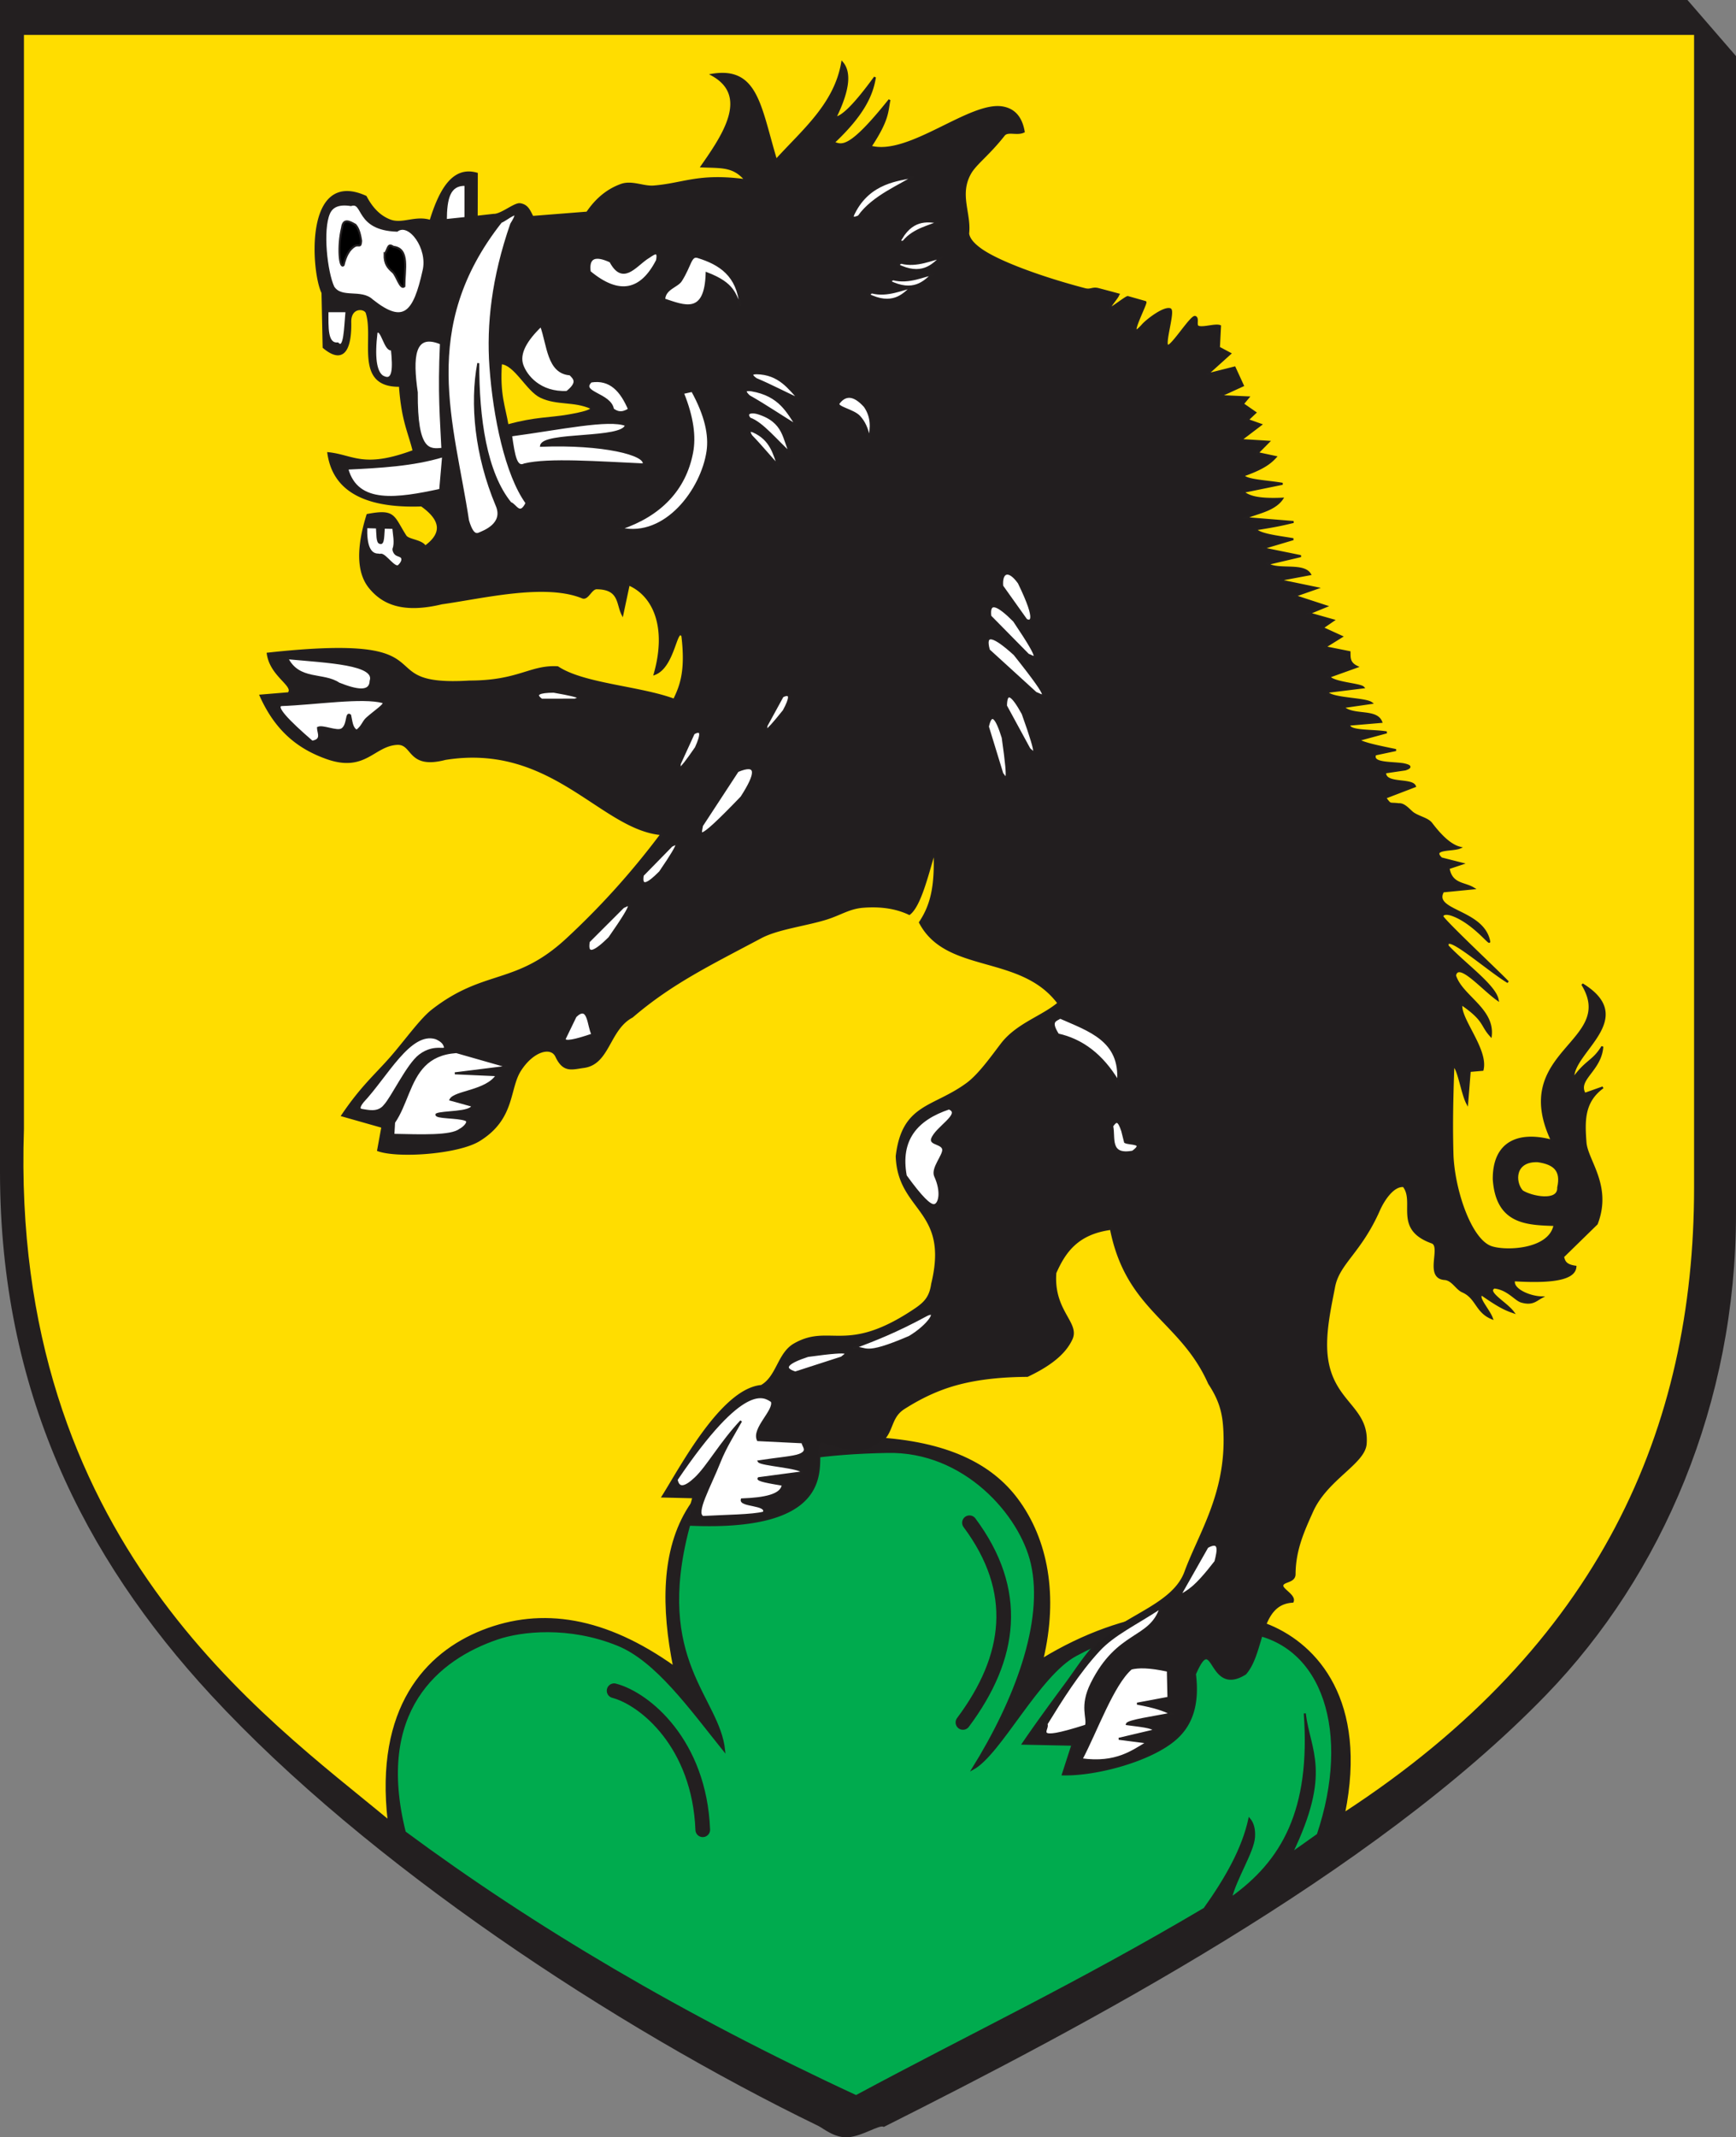
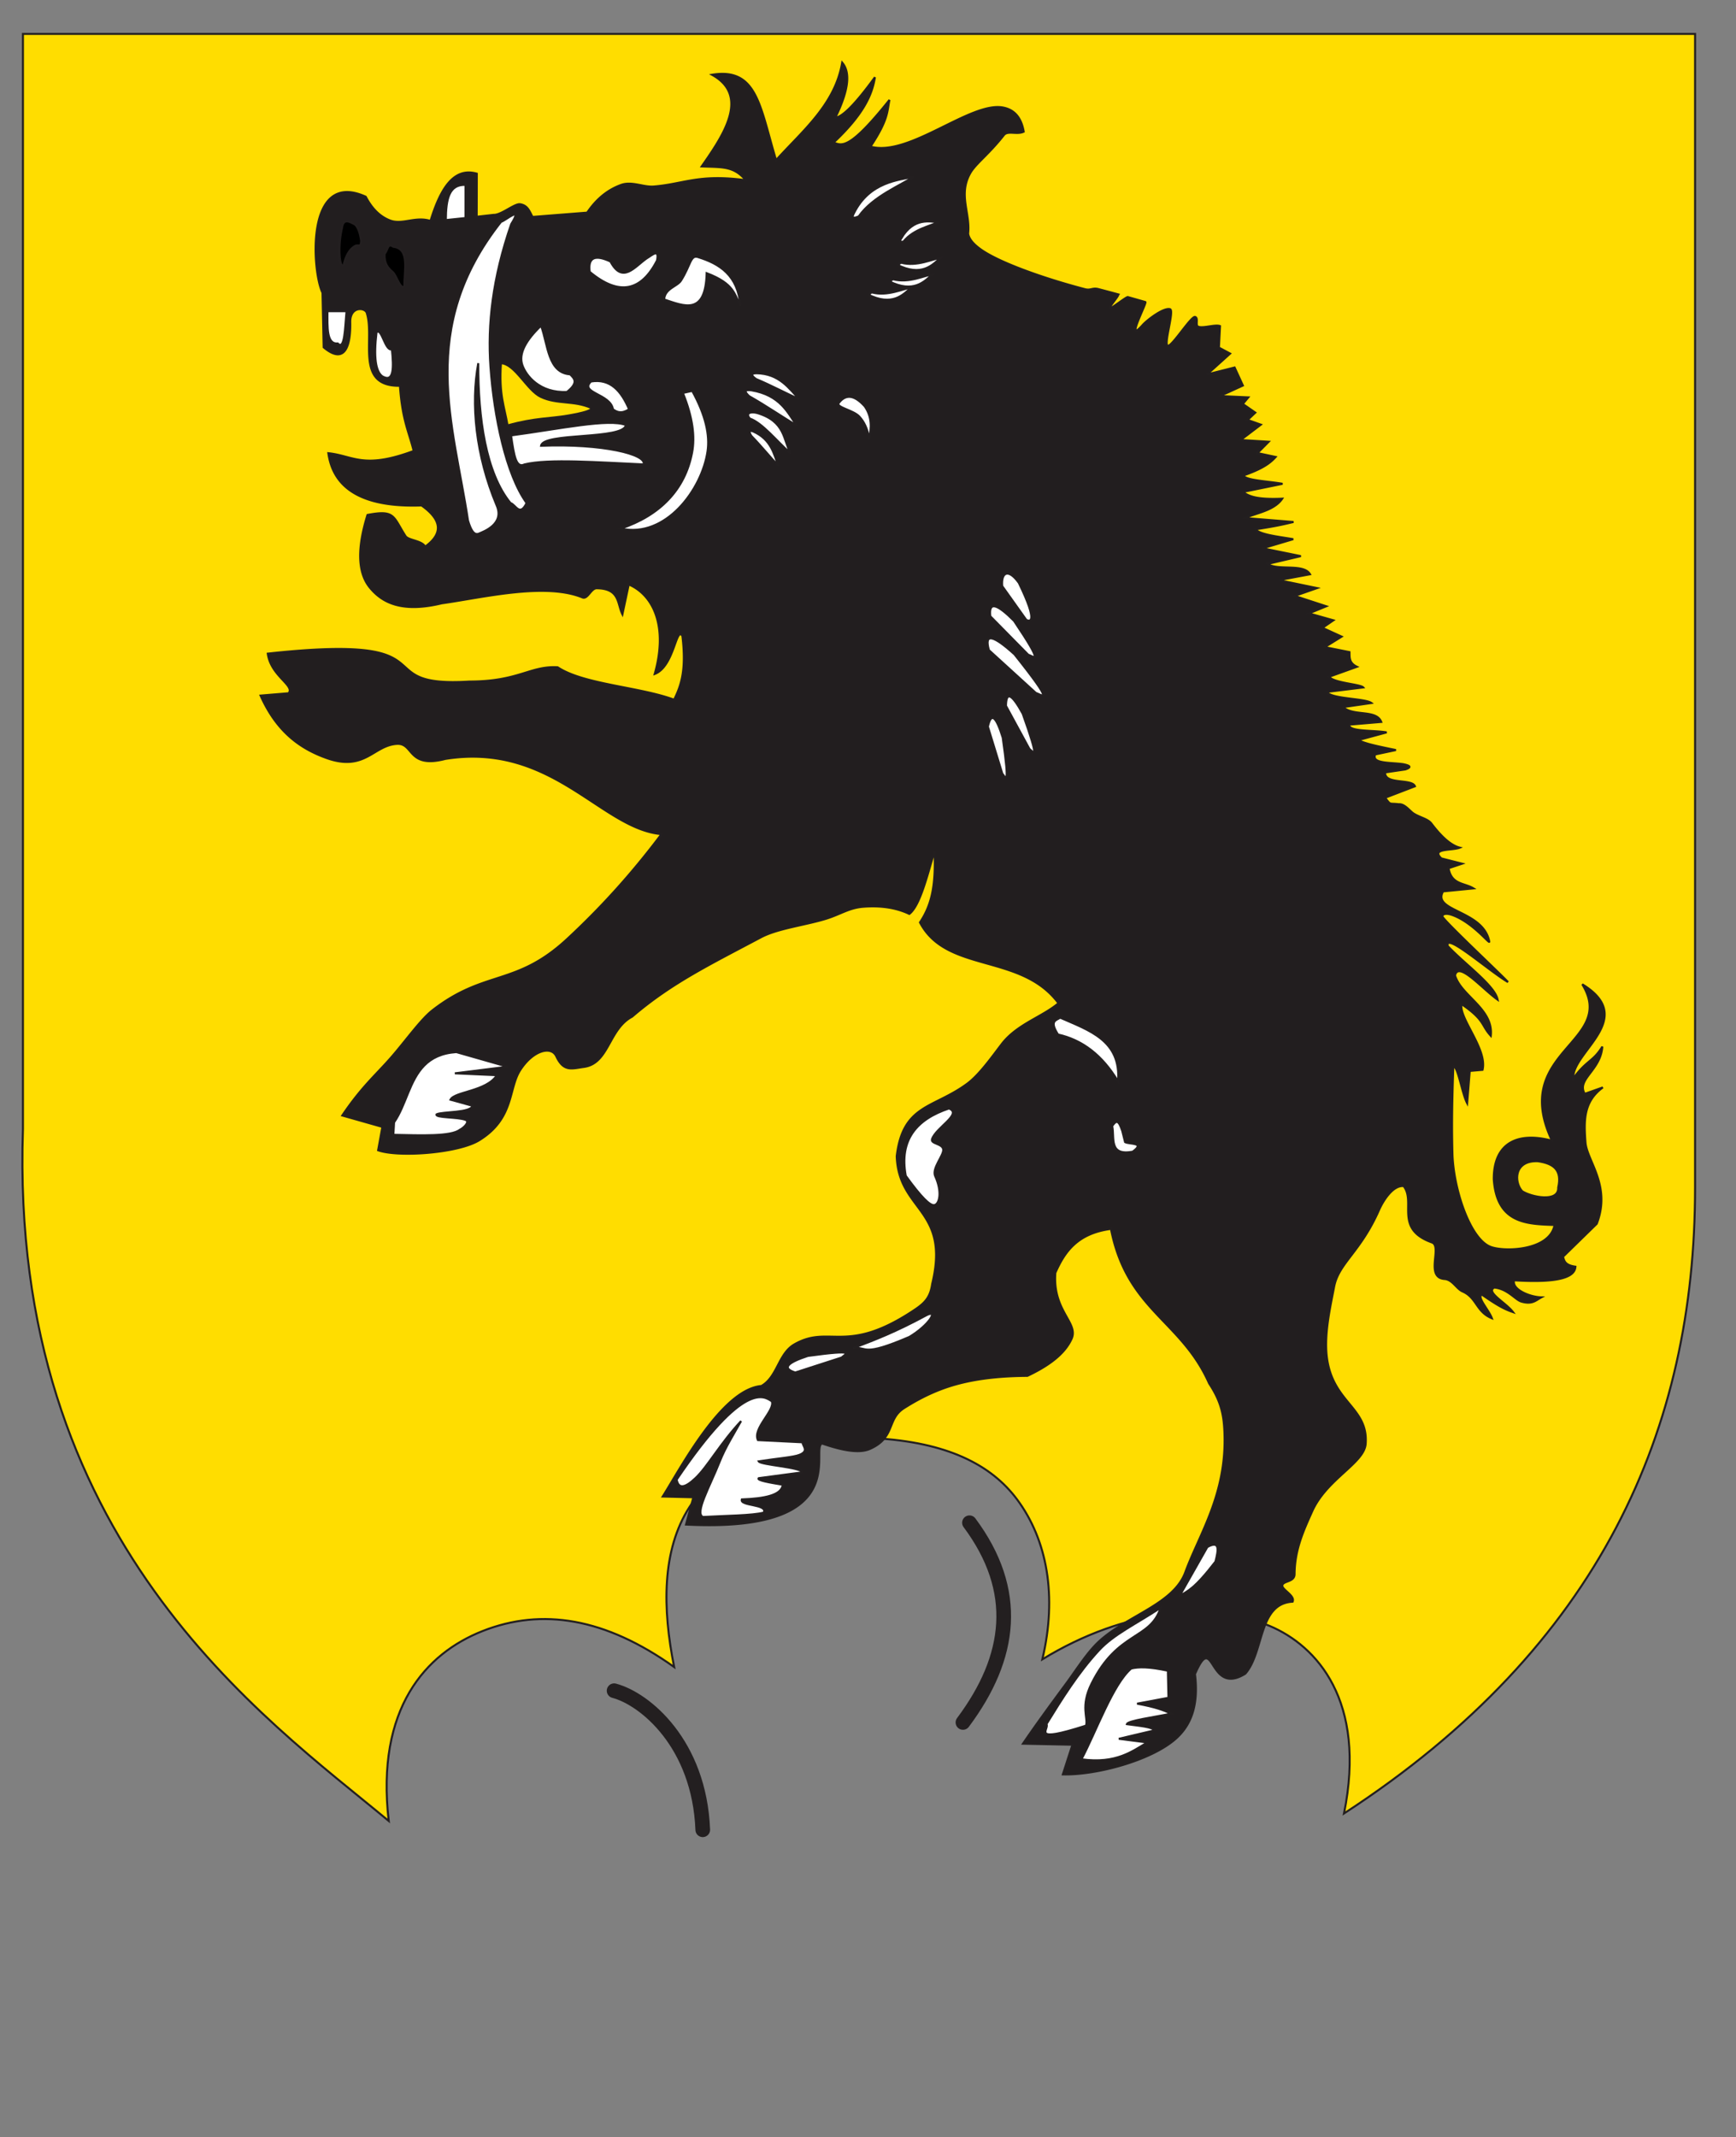
<svg xmlns="http://www.w3.org/2000/svg" width="864.043" height="1063.277">
  <rect width="100%" height="100%" fill="#808080" stroke="none" />
-   <path d="M.5.5h839.16l23.883 27.575v575.71c0 94.133-36.657 179.357-94.147 238.817-86.604 89.57-229.905 164.867-329.493 214.944-2.533-1.177-10.655 4.697-17.875 5.201-6.495.454-12.135-4.44-14.467-5.571-101.151-49.061-224.174-129.87-302.16-214.237C41.856 774.195.678 691.594.5 583.59z" style="fill:#231f20;fill-opacity:1;stroke:#231f20;stroke-width:1px;stroke-linecap:butt;stroke-linejoin:miter;stroke-opacity:1" />
  <path d="M843.679 16.87V590.8c0 119.497-46.716 228.119-174.739 311.376 11.369-56.038-13.586-83.438-36.956-93.278-29.046-12.23-71.522-8.851-113.201 16.597 7.518-31.501 2.381-59.48-12.55-79.535-12.807-17.202-34.753-28.572-71.493-30.504-100.247-1.867-110.979 55.487-99.196 113.865-34.243-24.37-65.74-29.59-95.373-17.895-28.198 11.128-53.188 38.415-46.697 94.464C131.635 854.503 4.52 766.437 11.417 561.673V16.87z" style="fill:#fd0;fill-opacity:1;stroke:#231f20;stroke-width:1px;stroke-linecap:butt;stroke-linejoin:miter;stroke-opacity:1" />
-   <path d="M201.466 911.492c64.026 47.385 138.312 91.352 224.628 131.31 57.783-31.059 109.88-55.67 173.396-93.23 10.622-14.882 19.11-29.763 22.332-44.645 1.8 2.119 2.558 5.119 2.33 8.952-.43 7.262-9.043 20.301-11.526 30.44 25.685-18.219 40.26-43.717 36.782-91.916 2.27 18.74 13.027 28.997-6.568 69.594l13.056-9.271c17.03-50.643 3.09-95.014-34.75-100.55-17.182-2.514-40.644-12.812-85.634 11.191-18.642 9.946-37.673 49.24-51.314 56.61 21.065-33.856 35.975-73.005 29.362-102.12-5.528-24.339-33.528-56.472-72.042-55.537-61.153 1.13-92.758 14.434-98.886 37.695-17.462 66.272 15.142 84.5 17.781 110.771-17.007-21.162-33.706-44.69-52.848-52.49-24.404-9.942-48.25-7.15-59.92-3.185-29.789 10.117-61.327 36.023-46.179 96.381z" style="fill:#00ab4e;fill-opacity:1;stroke:#231f20;stroke-width:1px;stroke-linecap:butt;stroke-linejoin:miter;stroke-opacity:1" />
  <path d="M482.528 757.538c25.167 33.773 21.083 66.815-3.25 99.35M305.652 841.104c15.414 4.06 42.447 26.424 44.121 69.173" style="fill:none;stroke:#231f20;stroke-width:7.3;stroke-linecap:round;stroke-linejoin:round;stroke-miterlimit:4;stroke-opacity:1;stroke-dasharray:none" />
  <path d="M529.003 882.735c16.526.413 44.025-6.894 56.261-17.794 7.292-6.494 11.451-16.185 9.49-32.12 9.749-22.375 6.398 11.458 25.055-.196 9.433-10.7 6.414-34.892 23.545-35.809 1.35-3-5.248-5.917-5.11-7.985.17-2.528 6.064-1.596 6.089-5.721.072-12.172 4.445-21.63 8.757-31.242 7.287-16.242 26.053-23.981 26.636-33.702 1.311-18.236-16.668-20.338-19.359-43.324-1.348-11.52 1.82-25.006 3.626-34.589 2.244-11.9 13.066-17.137 22.415-38.385 1.845-4.192 6.749-12.355 12.214-11.806 6.27 7.981-4.776 21.278 14.088 28.035 5.298 1.898-3.597 17.474 6.338 18.198 3.856.281 5.885 4.872 8.908 6.186 7.104 3.086 6.7 10.107 14.57 13.322-1.452-4.085-7.753-10.713-4.94-11.753 7.623 5.292 10.962 7.146 15.46 8.69-3.601-4.755-13.77-9.946-9.309-12.222 6.739.682 10.43 6.1 13.47 6.987 5.406 1.578 7.128-.58 9.946-2.108-5.661-.116-14.824-3.87-13.56-8.473 18.167 1.123 30.182-.357 30.528-6.771-5.256-.74-5.581-2.888-6.17-4.96l16.79-16.39c7.278-18.96-4.903-31.315-5.609-40.445-.838-10.847-1.018-20.342 8.644-27.385l-9.014 3.194c-4.26-7.28 7.887-11.483 8.752-23.495-4.549 7.496-8.035 6.85-14.449 15.865-.923-13.187 32.334-29.808 4.461-46.877 17.815 28.982-36.257 33.049-15.069 77.819-17.076-4.557-29.103 1.08-28.975 19.187 1.507 21.992 16.409 22.28 30.263 22.74-2.415 13.07-25.795 13.563-32.257 10.716-10.177-4.483-18.157-29.288-18.587-46.394-.25-9.923-.358-20.856.462-43.327 2.292-.042 4.326 13.69 6.876 18.415l1.283-16.042 6.374-.553c2.508-10.248-11.839-25.642-10.479-32.702 11.767 8.013 9.726 10.506 14.583 15.757 1.45-13.41-14.687-19.735-17.804-30.007 1.636-7.391 13.422 6.525 21.215 12.06-1.324-7.001-16.49-17.776-24.837-26.693-1.546-7.203 19.984 11.957 29.976 17.935-2.204-2.65-29.6-28.27-32.485-32.357-.584-.827.637-2.514 4.923-.955 10.075 3.667 18.538 14.69 18.252 13.154-2.926-15.706-28.725-14.929-22.983-24.968l15.114-1.485c-4.453-2.768-10.998-1.77-12.383-10.057l6.724-2.238-10.322-2.62c-5.433-5.177 5.456-3.828 9.16-5.353-4.81-1.25-9.618-6.08-14.083-11.96-1.845-2.431-5.83-3.029-8.99-5.09-1.715-1.119-4.386-4.849-7.25-4.548-4.853-.651-3.89.723-6.799-3.252l14.822-5.683c-1.495-3.902-15.233-.666-14.82-6.908l10.032-1.475c2.525-.867 3.286-1.735-1.02-2.602-6.144-.932-16.035-.135-13.96-4.858l10.29-2.176c-8.136-1.672-16.43-3.345-18.546-5.017l13.96-3.776c-6.573-1.158-19.341-.253-18.598-3.849l15.884-1.353c-2.447-6.338-13.921-2.623-18.982-7.377l14.073-2.033c-3.078-2.34-20.154-1.95-22.148-5.524l18.104-2.23c-1.443-1.602-15.06-2.262-16.932-5.33l13.787-4.947c-4.062-1.96-3.597-4.672-3.699-7.291l-12.332-2.466 8.423-5.241-9.552-4.365 5.436-3.749-12.176-3.444 8.632-3.541-15.741-5.137 11.156-3.903-19.13-3.96 15.64-2.918c-3.242-5.52-15.908-1.62-21.157-5.135l16.578-3.894-19.057-3.884 15.287-4.554c-7.807-1.291-16.83-2.312-18.744-4.913 11.022-1.683 14.451-2.608 18.879-3.632l-23.974-1.944c4.675-2.444 14.212-3.516 18.348-9.65-12.824.558-16.852-1.229-19.5-3.383l19.673-4.015c-7.125-1.271-18.71-1.694-19.45-4.18 10.014-3.482 13.455-6.367 16.017-9.173l-9.07-1.938 5.595-5.633-13.95-.874 10.048-7.628-6.603-2.34 3.856-3.645-6.222-4.318 2.735-3.28-14.19-.625 11.488-5.263-4.117-8.97-13.754 3.457 11.517-10.375-5.578-2.98.553-10.708c-2.268-.938-8.282 1.233-10.804.33-1.681-.603.194-4.288-1.583-4.877-1.921-.636-11.624 14.959-13.64 14.336-2.15-.663 3.38-17.543 1.142-18.193-3.185-.924-11.402 5.394-13.569 7.82-9.187 10.287 2.237-11.102 1.294-11.373-2.894-.83-5.79-1.654-8.719-2.473-.738-.206-8.176 5.769-8.919 5.563-.868-.24 4.957-6.662 4.08-6.902a768.216 768.216 0 0 0-9.894-2.64c-2.907-.754-3.756.81-6.645.055-20.875-5.456-42.686-13.308-51.715-19.693-3.76-2.658-6.049-5.317-6.406-7.976 1.146-10.029-4.92-19.157.883-29.768 2.72-4.976 9.083-9.249 16.931-19.244 1.874-2.386 6.568-.044 9.85-1.675-1.312-7.518-5.061-11.031-10.348-12.02-16.18-3.025-46.755 24.803-65.916 19.463 9.033-13.625 8.206-17.395 9.442-23.227-20.188 25.254-23.667 22.671-27.831 21.229C429.86 56.86 434.104 47.07 435.46 38.435c-9.745 13.403-16.164 19.778-19.727 20.121 7.007-14.258 7.414-22.744 3.439-27.397-3.55 20.78-19.578 33.807-32.905 48.511-8.087-26.872-9.41-46.159-31.875-42.475 19.12 10.508 5.499 30.339-5.152 45.595 10.076.443 15.917-.356 21.937 6.87-23.423-3.215-30.794 1.932-45.812 3.132-5.155.412-10.877-2.73-16.238-.788-6.234 2.26-11.95 6.505-16.879 13.768l-27.207 2.147c-1.662-3.19-2.53-5.72-6.136-6.319-2.753-.457-9.376 5.448-13.254 5.29l-8.392.942.059-21.437c-11.688-3.36-18.195 7.78-23.056 23.526-7.533-2.428-13.983 2.131-20.178-.258-4.522-1.744-8.633-5.27-12.052-11.791-30.531-13.866-26.485 38.1-21.513 47.755l.565 27.148c11.737 9.85 13.448-3.32 13.246-12.479-.17-7.66 6.705-7.508 8.116-4.925 4.426 12.997-6.087 36.944 16.607 36.548 1.207 17.26 4.402 22.594 6.846 32.428-25.101 9.35-29.998 2.421-42.475 1.114 1.786 12.324 10.077 27.296 46.378 25.989 10.688 7.551 10.364 14.316 1.824 20.494-1.745-3.08-8.398-3.091-9.785-5.244-6.288-9.76-5.088-13.172-18.938-10.527-5.113 16.416-4.958 28.652 1.177 36.14 5.996 7.318 15.643 12.677 35.79 7.822 20.478-2.866 51.436-10.526 70.027-2.92 2.678 1.096 4.277-4.795 7.259-4.56 11.469.169 9.999 7.728 12.629 12.946l3.162-14.853c12.581 5.447 19.504 21.295 12.924 44.527 9.742-3.72 10.627-24.165 13.769-18.882 2.107 17.53-.833 24.967-4.122 31.709-17.288-6.4-45.049-7.563-57.97-16.145-13.657-.77-19.331 7.09-43.812 7.107-53.258 3.276-6.175-24.194-100.463-13.886 1.557 11.2 13.701 15.853 10.361 19.705l-13.939 1.159c8.057 18.066 19.79 26.442 33 31.118 19.013 6.73 23.144-6.392 34.86-7.088 8.44-.502 5.22 12.4 24.08 7.481 53.296-8.544 77.57 34.8 107.61 37.407-15.648 20.84-31.297 37.661-46.946 52.177-25.569 23.718-40.976 15.164-67.111 35.523-5.831 4.542-13.654 15.622-20.785 23.722-7.55 8.576-14.501 14.429-24.044 28.56l19.964 5.667-2.12 11.621c9.86 3.565 39.707 1.491 50.227-4.95 17.614-10.786 14.551-25.644 20.433-34.832 6.485-10.13 15.73-12.378 18.117-6.755 3.641 7.582 7.59 5.909 13.643 5.08 12.528-1.715 12.238-18.776 23.994-25 19.322-16.58 38.243-25.758 64.115-39.493 8.295-4.404 21.929-6.005 32.254-9.167 7.25-2.22 11.538-5.476 18.688-6.024 8.107-.621 15.92.251 22.918 3.567 5.12-3.878 8.746-18.209 12.544-31.34.67 17.097-1.305 26.67-7.243 35.577 13.265 25.366 50.294 15.11 68.931 40.183-8.046 6.828-20.628 10.403-28.254 20.35-4.6 6-11.08 15.204-17.093 19.65-16.842 12.45-32.08 10.152-35.156 36.129.642 18.89 13.037 24.169 17.773 37.752 2.157 6.185 2.725 14.092-.127 25.789-.894 6.226-3.227 9.047-7.895 12.293-34.823 23.687-42.791 7.6-60.602 17.716-8.098 4.599-8.458 16.193-16.498 20.745-19.693 1.743-39.97 40.481-49.122 54.996l15.276.373-3.674 13.567c84.398 4.327 61.365-38.02 67.702-40.328 6.624 2.241 17.3 5.544 23.71 2.744 13.012-5.686 8.355-14.79 17.052-20.31 5.519-3.503 11.746-6.911 19.04-9.62 10.243-3.804 23.505-6.354 42.402-6.45 13.807-6.508 19.372-12.783 21.965-18.362 3.727-8.017-9.502-13.812-8.051-32.901 4.6-10.367 10.86-19.625 27.67-21.855 8.022 40.556 34.888 45.312 48.856 76.848 6.09 9.22 7.403 15.9 7.68 25.62.847 29.611-12.327 48.984-19.386 67.975-5.665 16.1-28.413 21.54-42.808 34.523-6.015 5.425-11.49 14.257-16.515 21.058-8.288 11.216-15.355 20.894-21.612 30.071l24.628.522z" style="fill:#221e1f;fill-opacity:1;stroke:#231f20;stroke-width:1px;stroke-linecap:butt;stroke-linejoin:miter;stroke-opacity:1" />
  <path d="M765.447 577.685c-11.938-.504-11.978 10.347-7.846 14.914 4.324 2.872 18.308 5.872 17.96-1.84 1.898-8.526-1.982-11.89-10.114-13.074z" style="fill:#fd0;fill-opacity:1;stroke:#231f20;stroke-width:1px;stroke-linecap:butt;stroke-linejoin:miter;stroke-opacity:1" />
  <path d="M563.041 830.058c-9.105 7.782-17.415 31.274-24.775 45.162 17.464 2.434 25.63-4.257 32.79-8.377l-14.209-1.821 17.587-4.152c-.367-1.737-7.697-2.314-13.579-3.132.363-1.74 13.787-3.48 21.968-5.22-3.34-1.66-7.753-3.319-16.867-4.978l15.603-2.924-.3-13.465c-9.441-2.048-14.574-1.942-18.218-1.092zM540.514 858.466c-28.242 9.047-18.013 1.613-19.674-.728 7.51-12.187 15.78-25.557 26.221-36.812 7.363-7.936 18.35-12.998 30.616-21.096-5.257 16.117-21.316 11.481-34.374 37.7-5.724 11.493-1.563 17.122-2.789 20.936zM600.933 769.6l-13.845 24.402c4.19-2.688 7.164-3.293 17.853-17.117 1.443-5.66 2.4-10.754-4.008-7.284zM465.397 584.95c3.767 8.224 2.095 14.346-.498 14.587-2.039.19-6.223-3.706-14.076-14.587-3.338-17.993 5.43-28.12 21.496-33.506 6.87 2.687-6.576 9.527-8.438 15.277-.777 2.397 5.372 2.134 5.58 5.213.2 2.93-5.6 9.161-4.064 13.016zM399.45 717.52l-22.224-1.093c-2.772-5.795 8.666-14.817 6.922-19.302-3.703-2.431-13.78-10.693-47.365 38.97.961 5.022 4.453 3.9 9.426-.818 6.003-5.695 12.343-17.359 22.637-28.319-3.522 6.316-7.808 13.038-10.59 20.065-4.962 12.535-12.702 25.888-8.356 27.646 10.736-.62 24.744-.693 30.24-2.186 2.12-4.356-12.09-3.11-10.93-6.555 11.23-.416 19.797-2.041 20.403-7.284-6.499-1.093-13.1-2.185-12.023-3.278l21.86-2.914c-.783-2.55-20.866-3.642-21.86-5.463 9.28-1.446 17.193-2.013 20.283-3.221 5.066-1.982 1.47-4.457 1.578-6.248zM461.39 654.149c-16.003 8.676-26.098 12.432-36.435 16.389 6.913-.48 4.095 4.67 27.69-5.463 9.801-5.886 14.361-13.612 8.744-10.926zM527.7 506.283c-2.044 1.353-5.52 1.48-1.093 8.376 11.834 2.613 21.926 10.016 29.876 23.31 1.576-20.415-14.41-25.339-28.783-31.686zM553.568 560.185c1.272 5.845-1.871 15 10.202 12.747 6.475-4.68-1.595-3.545-3.804-4.753l-1.404-5.578c-1.907-5.827-3.086-5.141-4.994-2.416zM196.147 558.364c5.98-8.668 7.636-20.847 15.071-28.332 3.582-3.605 8.505-6.122 15.898-6.632l25.504 7.284-26.233 3.278 20.915.935c-5.118 8.065-21.099 8.118-23.1 12.176l10.96 3.035c-.748 3.601-15.052 2.833-17.883 4.25-.902 1.856 10.563 1.232 14.482 2.78 2.232.88-.937 3.943-2.823 4.868-4.479 3.478-19.298 2.821-33.156 2.55z" style="fill:#fff;stroke:#231f20;stroke-width:1px;stroke-linecap:butt;stroke-linejoin:miter;stroke-opacity:1" />
-   <path d="M180.48 548.166c12.029-12.766 23.53-35.553 36.434-31.686 2.257.957 3.585 2.084 4.172 3.346 2.08 4.467-4.034-1.03-12.23 5.225-6.008 4.584-13.64 20.875-17.446 24.936-3.31 4.247-8.843 2.467-11.117 2.215-1.622-.18-1.957-1.25.187-4.036zM310.186 451.288l-17.124 17.118c-1.242 7.127 2.707 5.608 10.202-1.821 14.593-20.9 9.203-16.098 6.922-15.297zM286.504 505.554l-5.465 11.29c-.107 1.894 5.22.771 13.845-2.185-2.273-4.283-1.75-15.276-8.38-9.105zM140.038 350.768c17.17-.63 40.389-4.283 50.643-1.456 1.427 1.039-3.34 3.9-7.969 7.965-2.105 1.85-2.16 3.948-5.147 6.238-2.5-1.143-2.606-4.679-3.279-7.648-2.157-1.871-.86 4.93-4.13 6.949-2.503 1.547-9.493-1.97-11.901-.757.108 2.666 2.383 6.055-2.915 6.92-12.133-10.464-18.686-17.441-15.302-18.21zM142.952 327.46c20.583 1.877 44.314 2.874 41.536 11.29-.218 6.052-7.005 4.808-15.823 1.309-7.703-5.252-19.858-1.004-25.713-12.6zM334.284 420.758l-14.349 14.654c-1.04 6.102 2.268 4.801 8.548-1.559 12.228-17.89 7.712-13.78 5.8-13.095zM349.367 410.784l17.797-27.2c10.058-4.214 9.57 1.133 1.875 13.014-24.567 25.585-19.84 17.246-19.672 14.186zM381.553 360.927l7.942-14.507c4.313-2.083 4.023.837.587 7.175-10.775 13.468-8.648 9.005-8.529 7.332zM338.381 379.914l6.874-15.041c4.151-2.39 4.073.543 1.104 7.113-9.775 14.21-7.976 9.605-7.978 7.928zM286.116 348.054l-16.543.027c-3.903-2.775-1.204-3.927 6.008-3.97 16.997 2.956 12.06 3.241 10.535 3.943zM185.216 149.365c-5.492-5.216-15.309-.313-19.31-6.556-3.47-7.509-5.787-28.438-2.152-36.7 1.468-3.338 4.682-5.083 10.896-4.09 6.74-2.216 2.314 12.075 22.954 12.746 6.094-4.61 15.868 8.747 13.233 19.813-4.706 21.22-9.864 27.315-25.62 14.787z" style="fill:#fff;stroke:#231f20;stroke-width:1px;stroke-linecap:butt;stroke-linejoin:miter;stroke-opacity:1" />
  <path d="M191.41 126.42c1.998-2.762 1.428-5.611 4.372-3.642 8.204.885 5.444 11.512 5.465 19.667-1.993 1.846-3.832-5.394-5.74-7.071-2.346-2.06-4.248-3.97-4.097-8.954zM176.849 111.82c1.241 1.311 2.277 3.652 2.902 8.044-.244 3.778-1.187 1.344-3.302 2.652-1.076.665-2.266 1.732-3.345 3.649-.787 1.397-1.515 3.245-2.097 5.718-2.017 2.137-3.011-9.437-.764-18.59.61-4.974 3.983-2.964 6.606-1.473z" style="fill:#000;stroke:#231f20;stroke-width:1px;stroke-linecap:butt;stroke-linejoin:miter;stroke-opacity:1" />
  <path d="M249.34 180.686c-1.12 15.48 1.73 21.703 3.28 30.957 13.814-3.832 20.956-3.295 30.332-4.942 7.207-1.266 12.074-2.532 11.203-3.799-8.468-3.78-16.865-1.642-24.964-5.459-6.877-3.24-12.812-16.422-19.85-16.757z" style="fill:#fd0;fill-opacity:1;stroke:#231f20;stroke-width:1px;stroke-linecap:butt;stroke-linejoin:miter;stroke-opacity:1" />
  <path d="M254.442 111.488c-9.27 26.747-11.839 49.97-10.33 71.046 1.776 24.79 7.735 53.534 17.98 67.715-3.454 7.04-5.425.743-8.015 0-12.234-14.993-16.123-42.093-16.03-69.563-3.776 20.22-1.267 45.897 9.108 70.655 4.18 9.443-6.64 13.173-8.791 14.117-2.478 1.087-4.09-2.002-5.419-6.469-7.282-48.329-25.318-95.644 16.396-148.594 2.84-1.004 11.01-8.4 5.1 1.093zM162.991 154.828h9.473c-.782 8.265-.833 19.698-4.372 16.024-5.624.543-5.113-8.114-5.1-16.024zM187.402 165.39c-1.457 12.14-.485 19.424 2.915 21.852 5.762 3.274 5.687-4.29 4.737-13.476-3.419 1.2-5.117-11.187-7.652-8.377z" style="fill:#fff;stroke:#231f20;stroke-width:1px;stroke-linecap:butt;stroke-linejoin:miter;stroke-opacity:1" />
-   <path d="M219.465 170.852c-1.149 25.133.042 37.402.728 52.446-6.418.556-12.96 1.678-12.752-28.044-2.47-17.277-1.87-30.217 12.024-24.401zM172.829 233.131c4.93 18.328 25.132 15.106 46.271 10.562l1.458-16.753c-15.277 4.596-31.505 5.385-47.73 6.191zM182.302 262.267c-.284 8.794 1.542 13.672 6.016 13.634.82-.008.27.367 1.27.024 2.312-.04 6.913 7.408 8.928 5.514.897-.842 2.238-2.56 1.575-3.94-.485-1.008-2.092-1.037-3.035-1.798-1.012-.817-1.343-2.34-1.226-2.613 1.245-2.941.05-7.903-.048-10.456l-4.723-.128c-.345 3.318-.127 8.325-1.82 7.6-1.641-.012-1.34-4.551-1.639-7.693z" style="fill:#fff;stroke:#231f20;stroke-width:1px;stroke-linecap:butt;stroke-linejoin:miter;stroke-opacity:1" />
  <path d="M269.3 162.02c-7.542 7.253-11.297 13.895-9.315 19.612 1.853 5.345 8.72 14.001 22.197 13.352 5.93-4.724 3.642-6.708 1.546-8.756-11.058-.783-10.928-14.611-14.428-24.208z" style="fill:#fff;fill-opacity:1;stroke:#231f20;stroke-width:1px;stroke-linecap:butt;stroke-linejoin:miter;stroke-opacity:1" />
  <path d="m221.896 109.484 9.79-1.03V91.972c-8.212-.301-9.7 6.986-9.79 17.512zM339.891 195.499l4.637-1.03c6.743 12.234 8.802 22.005 7.621 30.07-2.77 18.925-20.8 43.403-43.174 38.432 19.504-6.569 31.998-19.32 35.505-37.9 1.458-7.724.383-17.257-4.589-29.572zM303.823 130.086c-7.832-3.64-11.267-1.923-10.305 5.15 14.69 12.216 25.67 9.586 33.492-5.665 1.225-6.228-2.48-2.595-5.153-1.03-6.011 4.178-12.023 12.894-18.034 1.545zM320.311 231.038c-22.414-.998-47.278-2.915-59.255 0-4.212 2.035-5.21-4.203-6.698-14.422 24.4-3.281 48.782-8.529 57.194-5.15-1.265 7.41-41.274 3.567-42.252 10.3 30.501-1.205 52.825 4.28 51.011 9.272zM330.59 149c9.99 3.288 20.564 8.091 21.132-13.11 14.004 5.34 13.723 10.682 16.76 16.024-1.285-14.922-10.212-20.675-21.133-24.037-3.73-1.213-3.62 4.257-8.44 11.764-1.866 2.905-8.113 3.929-8.32 9.36zM515.52 344.684l-23.325-21.258c-2.517-8.97 2.52-7.133 12.721 2.092 20.764 26.082 13.504 20.132 10.605 19.166zM512.367 372.6l-11.678-21.465c.114-7.796 3.202-5.419 8.324 3.909 8.922 24.982 5.15 18.848 3.354 17.556zM498.856 384.848l-7.162-23.362c1.666-7.616 4.218-4.672 7.377 5.49 3.76 26.259 1.288 19.496-.215 17.872zM511.665 325.614l-18.761-19.038c-.933-7.741 3.57-5.974 11.786 2.29 15.53 23.045 9.582 17.687 6.975 16.748zM510.811 308.4l-11.988-16.837c-.596-6.845 3.01-8.925 8.26-1.616 9.923 20.38 5.394 19.283 3.728 18.453zM305.085 203.63c1.978 1.389 4.127 2.435 8.016 0-3.882-9.071-9.266-15.391-18.946-13.839-5.928 5.658 9.689 6.065 10.93 13.84zM418.872 675.354l-23.044 7.444c-6.913-2.141-3.762-4.963 6.268-8.25 25.26-3.469 18.529-.858 16.776.806zM373.946 194.161c-3.141-.416-3.778.419-1.093 2.914 8.58 4.834 16.924 10.644 23.683 14.568-4.453-6.164-8.084-15.053-22.59-17.482zM376.826 205.46c-3.069-.793-5.988-.041-3.624 2.76 6.292 2.16 13.508 11.391 20.287 17.327-3.674-6.657-2.559-15.92-16.663-20.086zM374.983 214.697c-1.961-.78-2.467-.217-1.043 2.13 4.921 5.037 9.577 10.804 13.44 14.863-2.123-5.485-3.4-12.99-12.397-16.993zM376.392 185.685c-2.49.072-2.774.937-.133 2.853 7.686 3.222 15.426 7.38 21.509 10.026-4.865-5.052-9.757-12.743-21.376-12.879zM425.023 106.082c-1.194 2.186-.59 2.867 2.397 1.554 7.023-10.11 21.804-15.79 27.156-19.706-6.817 1.653-21.757 2.363-29.553 18.152zM448.625 118.473c-.942 1.442-.716 2.09 1.057 1.684 5.156-6.361 13.817-7.733 17.214-9.663-3.859-.112-11.907-2.6-18.271 7.98zM448.681 132.7c-1.614-.601-1.817-1.256-.149-1.983 7.927 2.062 15.711-1.972 19.592-2.434-3.04 2.379-8.04 9.156-19.443 4.417zM444.671 140.918c-1.614-.602-1.817-1.257-.149-1.983 7.926 2.062 15.711-1.973 19.591-2.434-3.039 2.379-8.038 9.156-19.442 4.417zM434.105 147.473c-1.614-.601-1.817-1.256-.149-1.982 7.926 2.061 15.711-1.973 19.591-2.435-3.039 2.38-8.038 9.157-19.442 4.417zM417.303 200.717c-.65 2.08 7.479 3.364 10.399 6.52 2.29 2.475 4.065 5.876 4.904 10.962 1.146-5.342 1.475-10.683-2.186-16.025-5.44-6.054-9.726-6.094-13.117-1.457z" style="fill:#fff;stroke:#231f20;stroke-width:1px;stroke-linecap:butt;stroke-linejoin:miter;stroke-opacity:1" />
</svg>